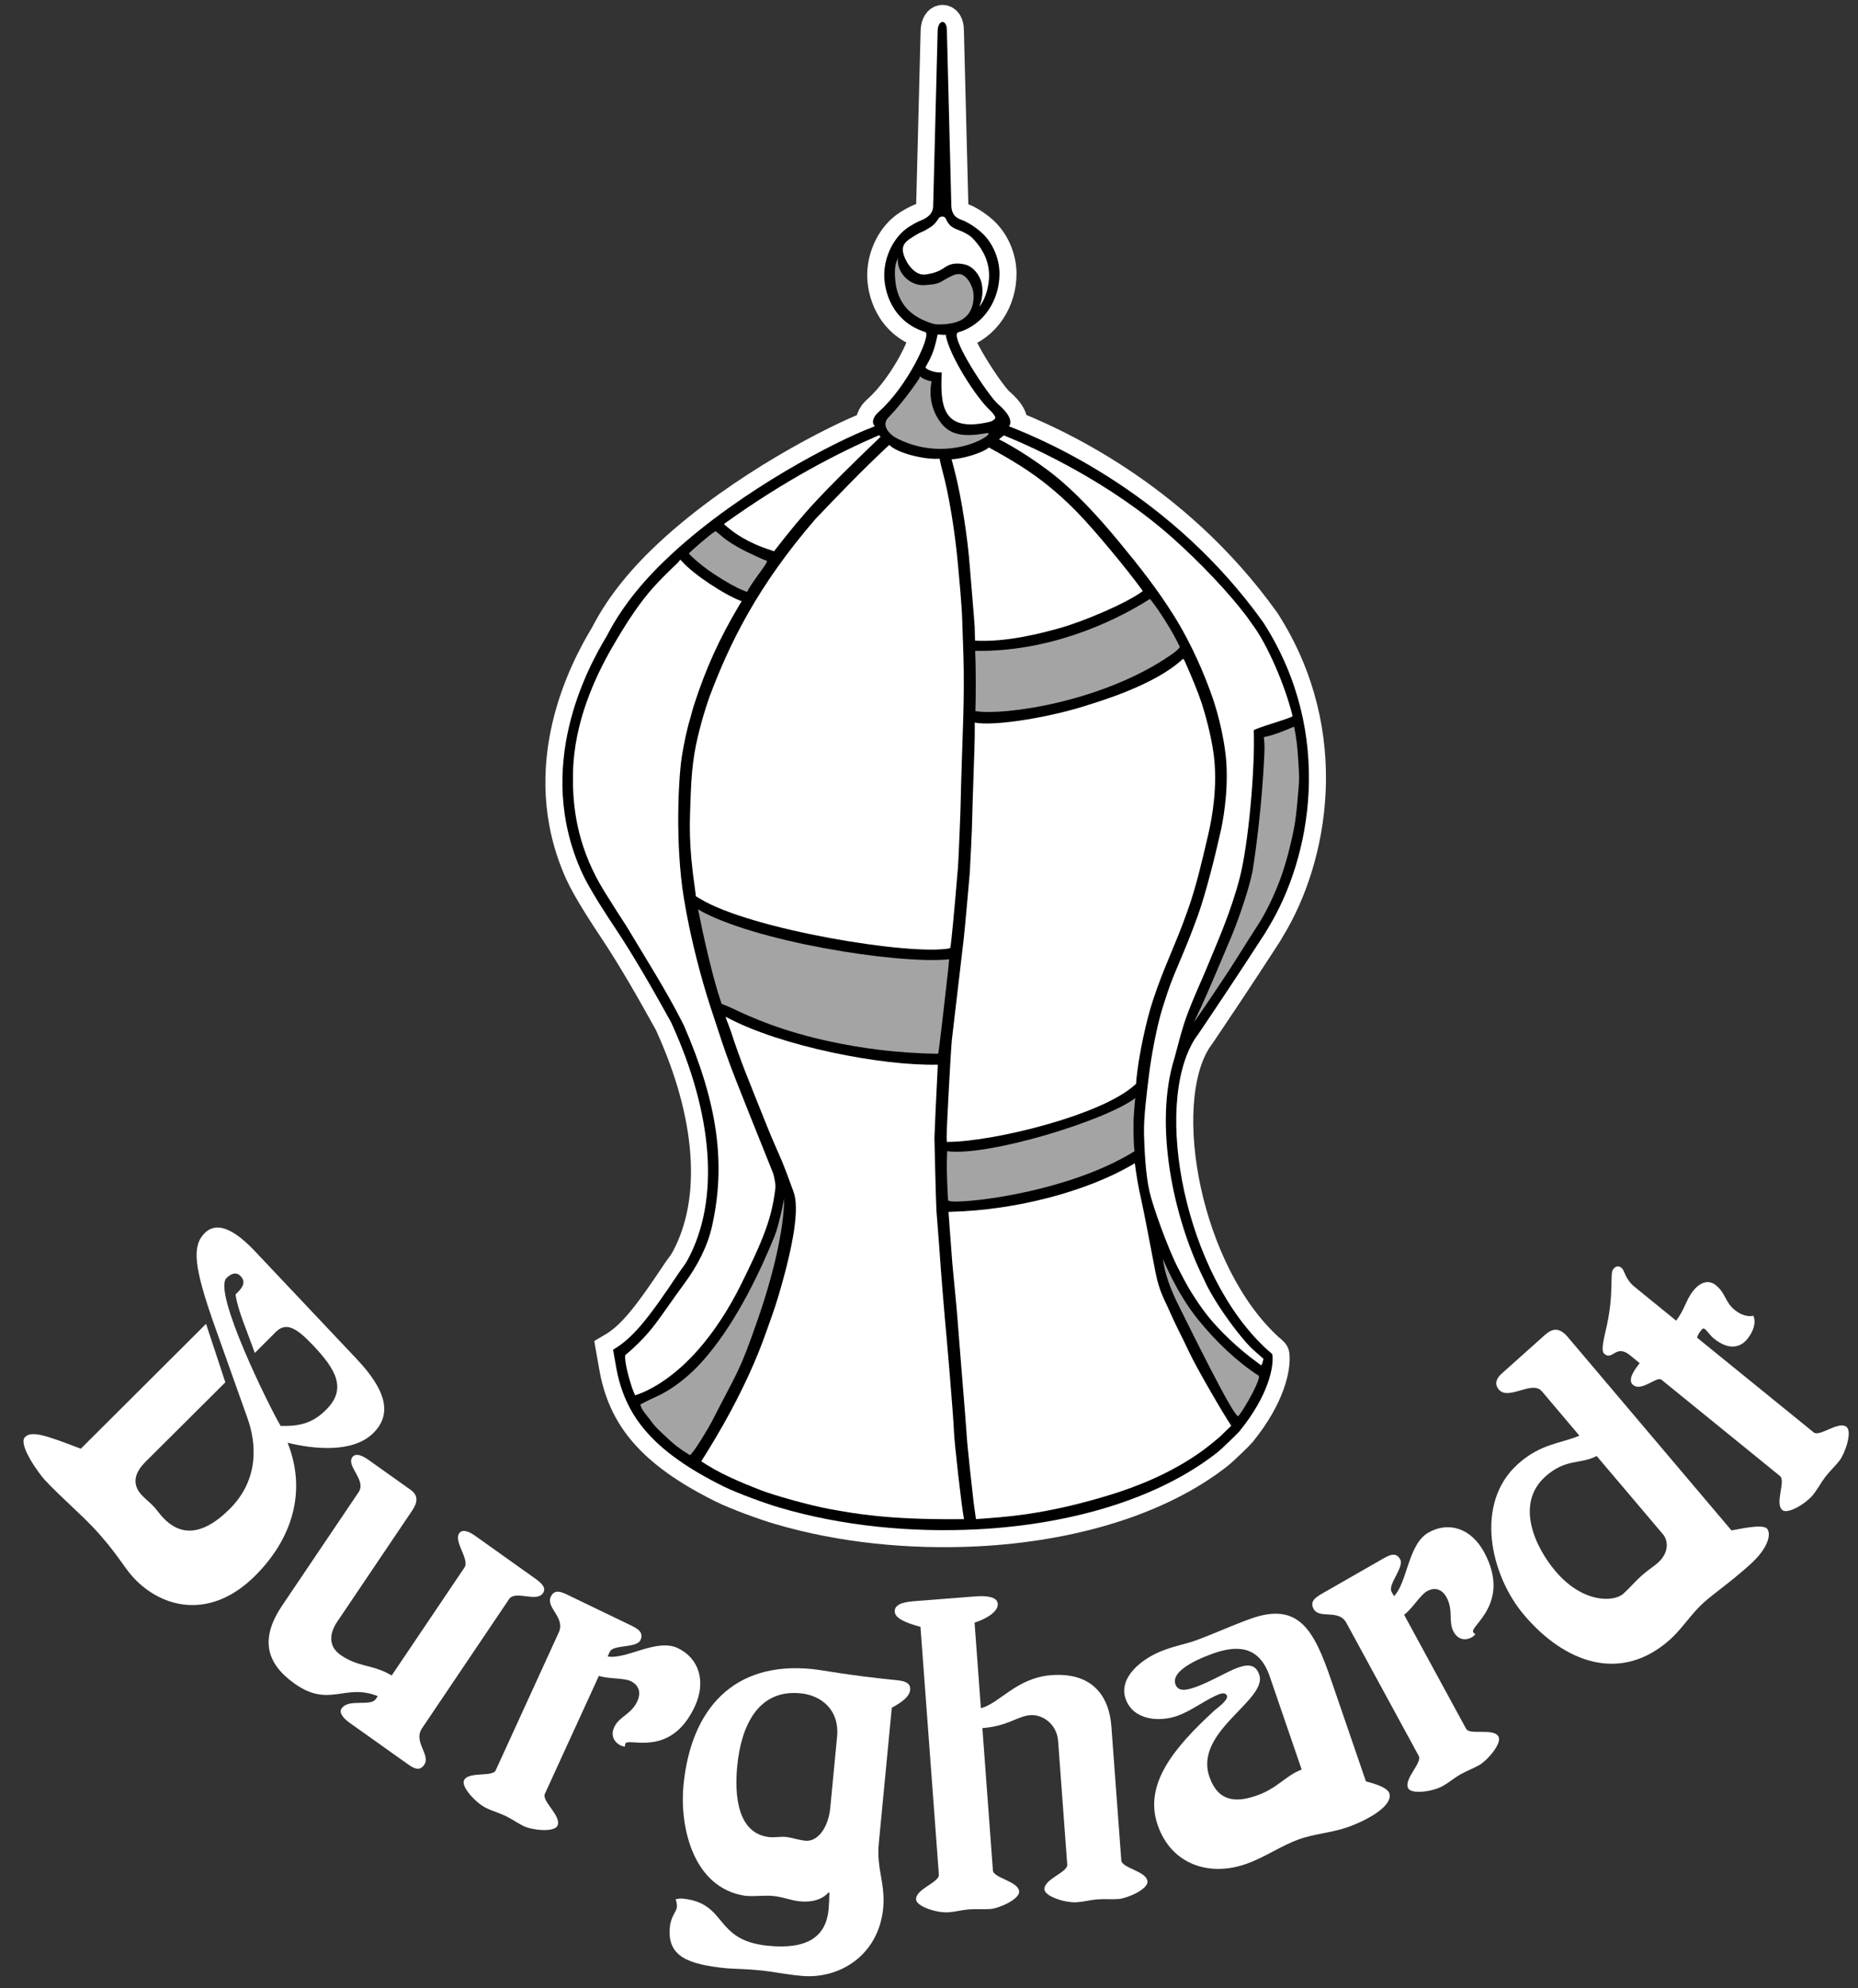
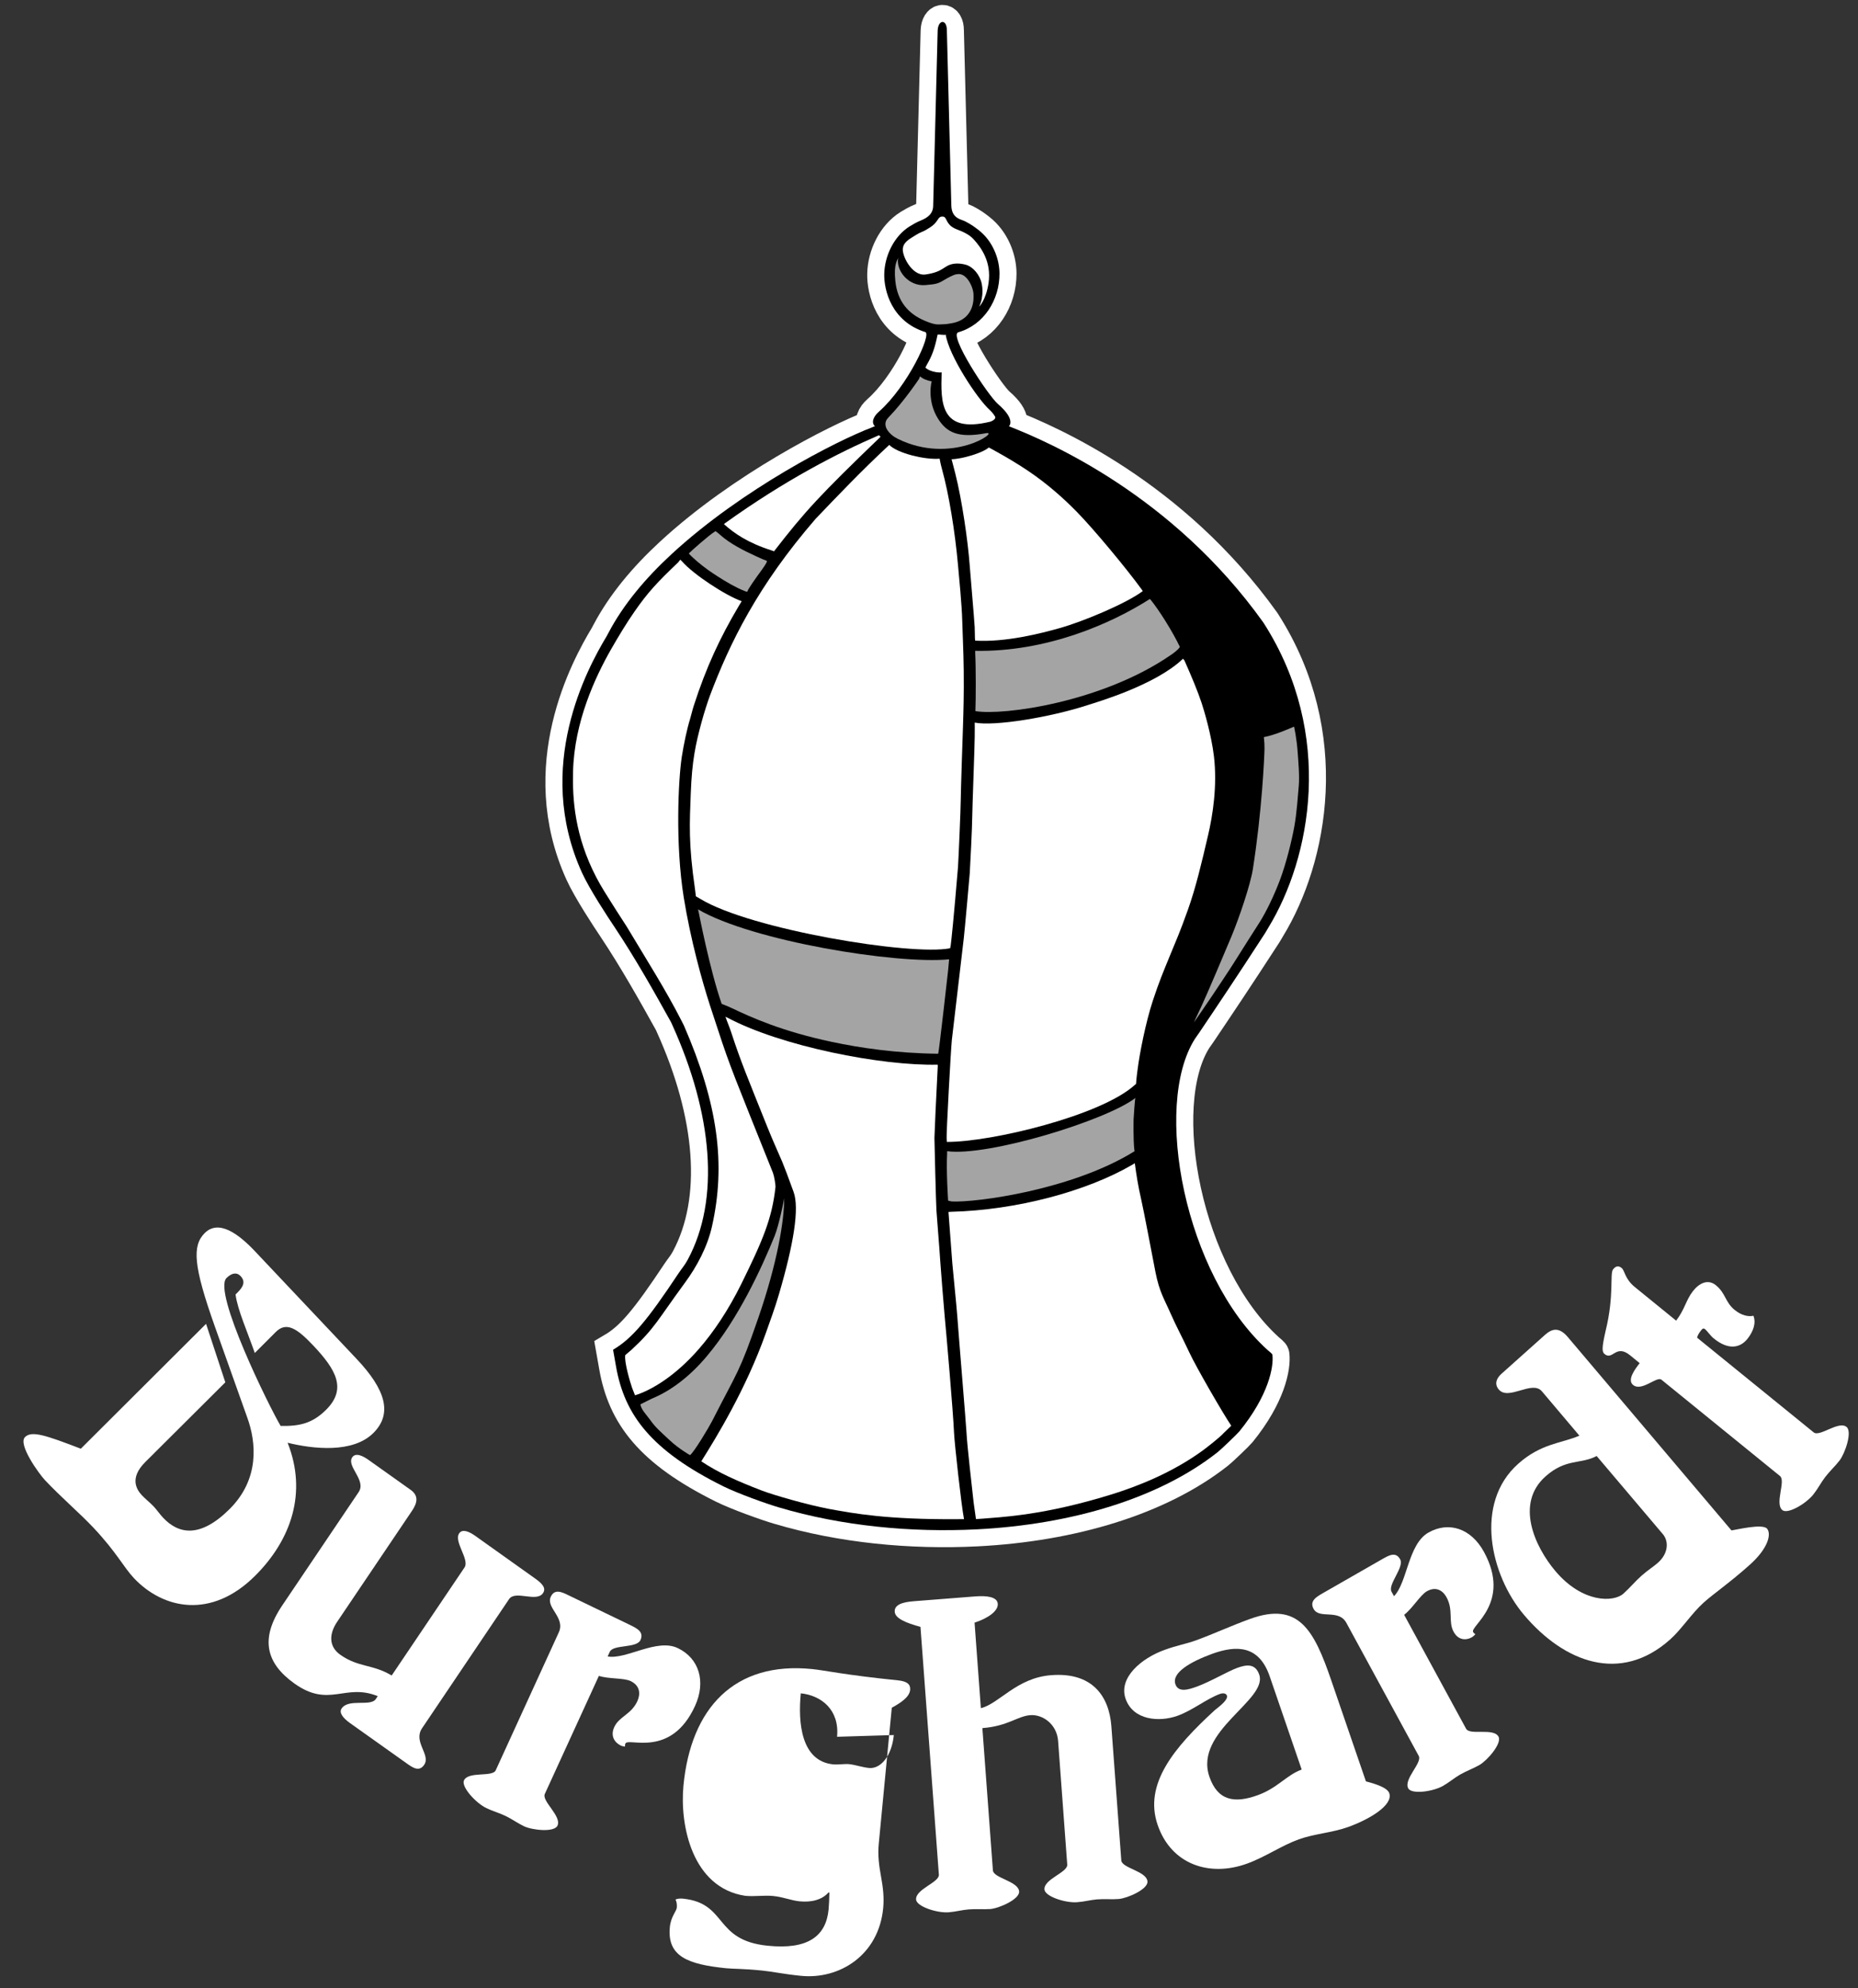
<svg xmlns="http://www.w3.org/2000/svg" version="1.1" id="Ebene_1" x="0px" y="0px" width="145.275px" height="155.458px" viewBox="0 0 145.275 155.458" enable-background="new 0 0 145.275 155.458" xml:space="preserve">
  <rect x="0" y="0" width="145.275" height="155.458" fill="#333333" stroke="none" />
  <path fill="#FFFFFF" stroke="#FFFFFF" stroke-width="2.662" d="M98.752,48.637c-7.094-9.909-16.701-14.068-19.865-15.307  c0,0,0.581-0.495-0.854-1.734c-0.783-0.673-3.875-5.392-3.107-5.614c2.02-0.578,3.234-2.556,3.223-4.598  c-0.005-1.193-0.558-2.547-1.596-3.364c-0.312-0.244-0.571-0.446-1.088-0.713c-0.323-0.167-1.042-0.212-1.081-1.211l-0.35-13.73  c0-0.88-0.675-0.86-0.719,0.018l-0.351,13.694c0,0.67-0.499,0.973-0.96,1.16c-0.314,0.126-0.587,0.284-0.881,0.463  c-1.221,0.761-1.956,2.306-1.985,3.723c-0.029,1.242,0.546,3.699,3.209,4.542c0.51,0.161-1.359,4.222-3.635,6.233  c-0.398,0.347-0.631,0.84-0.292,1.136c-0.021-0.021-0.135,0.044-0.283,0.102c-2.62,0.99-10.1,4.781-15.633,9.897  c-2.04,1.881-3.771,3.949-4.92,6.133c-0.049,0.093-0.1,0.195-0.154,0.287c-1.515,2.511-5.684,10.193-1.932,18.47  c0.601,1.328,2.104,3.601,2.556,4.272c1.664,2.5,3.119,5.1,4.412,7.428c0.04,0.076,0.069,0.154,0.104,0.228  c3.146,6.959,3.744,13.616,1.209,18.335c-0.247,0.46-0.451,0.664-0.717,1.064c-2.466,3.713-3.643,5.113-5.127,5.986l0.233,1.318  c0.664,3.779,2.751,6.564,8.383,9.361c1.14,0.563,3.371,1.363,4.335,1.646c4.955,1.472,10.37,1.978,15.497,1.72  c7.4-0.379,14.227-2.42,18.776-5.998c0.384-0.303,1.597-1.48,1.747-1.662c2.299-2.832,2.695-5.066,2.582-5.983  c-0.012-0.099-0.223-0.237-0.381-0.382c-6.478-5.865-8.998-19.094-5.677-24.328c0.051-0.082,0.28-0.4,0.335-0.48  c1.398-2.076,2.946-4.379,5.137-7.764c0.068-0.102,0.216-0.369,0.281-0.473c3.294-5.398,5.19-15.057-0.352-23.755L98.752,48.637z" />
  <g>
    <g>
      <path stroke="#FFFFFF" stroke-width="1.343" d="M98.752,48.637c-7.094-9.909-16.701-14.068-19.865-15.307    c0,0,0.581-0.495-0.854-1.734c-0.783-0.673-3.875-5.392-3.107-5.614c2.02-0.578,3.234-2.556,3.223-4.598    c-0.005-1.193-0.558-2.547-1.596-3.364c-0.312-0.244-0.571-0.446-1.088-0.713c-0.323-0.167-1.042-0.212-1.081-1.211l-0.35-13.73    c0-0.88-0.675-0.86-0.719,0.018l-0.351,13.694c0,0.67-0.499,0.973-0.96,1.16c-0.314,0.126-0.587,0.284-0.881,0.463    c-1.221,0.761-1.956,2.306-1.985,3.723c-0.029,1.242,0.546,3.699,3.209,4.542c0.51,0.161-1.359,4.222-3.635,6.233    c-0.398,0.347-0.631,0.84-0.292,1.136c-0.021-0.021-0.135,0.044-0.283,0.102c-2.62,0.99-10.1,4.781-15.633,9.897    c-2.04,1.881-3.771,3.949-4.92,6.133c-0.049,0.093-0.1,0.195-0.154,0.287c-1.515,2.511-5.684,10.193-1.932,18.47    c0.601,1.328,2.104,3.601,2.556,4.272c1.664,2.5,3.119,5.1,4.412,7.428c0.04,0.076,0.069,0.154,0.104,0.228    c3.146,6.959,3.744,13.616,1.209,18.335c-0.247,0.46-0.451,0.664-0.717,1.064c-2.466,3.713-3.643,5.113-5.127,5.986l0.233,1.318    c0.664,3.779,2.751,6.564,8.383,9.361c1.14,0.563,3.371,1.363,4.335,1.646c4.955,1.472,10.37,1.978,15.497,1.72    c7.4-0.379,14.227-2.42,18.776-5.998c0.384-0.303,1.597-1.48,1.747-1.662c2.299-2.832,2.695-5.066,2.582-5.983    c-0.012-0.099-0.223-0.237-0.381-0.382c-6.478-5.865-8.998-19.094-5.677-24.328c0.051-0.082,0.28-0.4,0.335-0.48    c1.398-2.076,2.946-4.379,5.137-7.764c0.068-0.102,0.216-0.369,0.281-0.473c3.294-5.398,5.19-15.057-0.352-23.755L98.752,48.637z" />
      <path d="M98.752,48.637c-7.094-9.909-16.701-14.068-19.865-15.307c0,0,0.581-0.495-0.854-1.734    c-0.783-0.673-3.875-5.392-3.107-5.614c2.02-0.578,3.234-2.556,3.223-4.598c-0.005-1.193-0.558-2.547-1.596-3.364    c-0.312-0.244-0.571-0.446-1.088-0.713c-0.323-0.167-1.042-0.212-1.081-1.211l-0.35-13.73c0-0.88-0.675-0.86-0.719,0.018    l-0.351,13.694c0,0.67-0.499,0.973-0.96,1.16c-0.314,0.126-0.587,0.284-0.881,0.463c-1.221,0.761-1.956,2.306-1.985,3.723    c-0.029,1.242,0.546,3.699,3.209,4.542c0.51,0.161-1.359,4.222-3.635,6.233c-0.398,0.347-0.631,0.84-0.292,1.136    c-0.021-0.021-0.135,0.044-0.283,0.102c-2.62,0.99-10.1,4.781-15.633,9.897c-2.04,1.881-3.771,3.949-4.92,6.133    c-0.049,0.093-0.1,0.195-0.154,0.287c-1.515,2.511-5.684,10.193-1.932,18.47c0.601,1.328,2.104,3.601,2.556,4.272    c1.664,2.5,3.119,5.1,4.412,7.428c0.04,0.076,0.069,0.154,0.104,0.228c3.146,6.959,3.744,13.616,1.209,18.335    c-0.247,0.46-0.451,0.664-0.717,1.064c-2.466,3.713-3.643,5.113-5.127,5.986l0.233,1.318c0.664,3.779,2.751,6.564,8.383,9.361    c1.14,0.563,3.371,1.363,4.335,1.646c4.955,1.472,10.37,1.978,15.497,1.72c7.4-0.379,14.227-2.42,18.776-5.998    c0.384-0.303,1.597-1.48,1.747-1.662c2.299-2.832,2.695-5.066,2.582-5.983c-0.012-0.099-0.223-0.237-0.381-0.382    c-6.478-5.865-8.998-19.094-5.677-24.328c0.051-0.082,0.28-0.4,0.335-0.48c1.398-2.076,2.946-4.379,5.137-7.764    c0.068-0.102,0.216-0.369,0.281-0.473c3.294-5.398,5.19-15.057-0.352-23.755L98.752,48.637z" />
    </g>
    <g>
      <path fill="#FFFFFF" d="M73.704,16.935c-0.428-0.021-0.267,0.405-1.031,0.875c-0.203,0.123-0.335,0.223-0.595,0.324    c-0.279,0.107-0.563,0.308-0.807,0.454c-0.649,0.384-0.658,0.744-0.658,0.744c-0.189,0.507,0.664,2.288,1.752,2.131    c1.465-0.209,1.396-0.714,2.214-0.838c0.438-0.065,0.875,0.06,0.875,0.06c0.417,0.079,0.982,0.527,1.24,1.258    c0.104,0.29,0.273,1.173-0.137,2.039c0,0,0.536-0.511,0.736-1.846c0.25-1.688-0.616-2.806-1.114-3.368    c-0.206-0.232-0.441-0.439-1.005-0.689c-0.205-0.091-0.646-0.216-0.887-0.461C73.917,17.238,73.996,16.935,73.704,16.935z" />
      <path fill="#FFFFFF" d="M77.4,32.071c-1.004-0.9-3.22-4.291-3.461-5.925c0.02,0.111-0.618-0.045-0.634,0.035    c-0.216,1.06-0.428,1.64-0.848,2.36l-0.102,0.201c0.397,0.387,1.269,0.421,1.271,0.363c-0.076,2.384-0.115,4.826,3.811,3.865    c0,0,0.544-0.187,0.339-0.443C77.777,32.527,77.634,32.283,77.4,32.071z" />
      <path fill="#FFFFFF" d="M89.354,46.216c-1.292,0.97-4.643,2.375-6.503,2.898c-1.49,0.42-4.204,1.113-6.602,0.979l-0.018-0.142    c-0.005-0.398-0.015-0.725-0.021-0.914c-0.042-0.759-0.325-3.938-0.39-4.829c-0.136-1.87-0.602-5.114-1.127-7.184    c-0.161-0.64-0.292-1.115-0.292-1.115c0.817-0.017,2.435-0.489,2.913-0.92c0,0,2.035,1.066,3.629,2.216    c1.637,1.178,2.82,2.379,3.267,2.833c1.329,1.354,3.911,4.47,5.052,6.046L89.354,46.216z" />
      <path fill="#FFFFFF" d="M88.827,84.749c0.018-0.34,0.097-0.97,0.122-1.14c0.154-1.235,0.639-3.687,1.183-5.343    c0.501-1.518,0.799-2.217,1.38-3.634c0.448-1.09,0.746-1.749,1.36-3.47c0.64-1.794,1.079-3.686,1.59-5.869    c0.353-1.505,0.729-3.835,0.453-6.165c-0.195-1.645-0.761-3.554-0.958-4.148c-0.305-0.924-0.805-2.12-1.348-3.339l-0.111-0.134    c-2.141,2.057-6.696,3.38-7.415,3.614c-2.953,0.969-7.342,1.685-8.871,1.38l0.003,0.354c-0.003,0.332-0.003,0.588-0.003,0.719    c0,0.678-0.194,5.784-0.194,6.302c0,0.642-0.157,3.872-0.194,4.395c-0.039,0.516-0.4,4.516-0.468,5.106    c-0.066,0.614-0.867,7.343-0.932,7.938c-0.077,0.721-0.438,7.348-0.408,7.706l0.02,0.267c3.505,0.012,11.989-2.047,14.647-4.414    L88.827,84.749z" />
      <path fill="#FFFFFF" d="M96.271,111.48c-0.658-0.974-2.732-4.558-3.284-5.741c-0.576-1.232-1.03-2.057-1.457-3.031    c-0.485-1.115-0.877-1.67-1.185-3.237c-0.357-1.828-0.895-4.709-1.108-5.646c-0.252-1.098-0.387-1.962-0.508-2.871l-0.228,0.137    c-3.539,2.058-9.024,3.533-14.145,3.66l-0.196,0.014c0.057,0.799,0.263,3.556,0.3,4.009c0.059,0.697,0.332,3.338,0.389,4.149    c0.109,1.516,0.687,8.443,0.72,9.1c0.043,0.938,0.442,4.416,0.557,5.455l0.183,1.301c2.221-0.158,5.353-0.314,10.549-1.912    c2.025-0.625,4.802-1.701,7.236-3.49c0.291-0.217,1.309-1.01,1.573-1.314L96.271,111.48z" />
-       <path fill="#FFFFFF" d="M98.621,106.768c0.102-0.217,0.137-0.35,0.164-0.521l-0.634-0.565c-0.898-0.705-3.232-3.8-4.042-5.708    c-0.011-0.027-0.022-0.047-0.036-0.07c-2.361-4.797-3.862-12.042-2.24-17.178c0.068-0.217,0.385-1.469,0.485-1.811    c0.295-0.973,0.402-1.459,1.45-3.869c0.145-0.338,0.438-0.985,0.75-1.757c0.671-1.636,1.723-3.982,2.409-6.622    c0.692-2.654,1.209-8.562,1.105-11.553c-0.006-0.15,3.065-0.995,3.032-1.124c-0.596-2.458-1.96-5.512-2.989-6.949    c-0.043-0.06-0.59-0.838-0.639-0.896c-1.384-1.823-3.538-4.102-5.716-6.05c-4.841-4.33-10.809-7.086-13.237-8.05l-0.373,0.306    c0,0,1.724,0.844,3.845,2.436c1.993,1.489,3.963,3.665,5.516,5.548c1.723,2.085,2.984,3.703,4.253,5.704    c0.972,1.535,2.017,3.6,2.854,5.866c0.229,0.611,0.916,2.5,1.227,4.902c0.305,2.326-0.069,4.856-0.334,6.069    c-0.429,1.948-1.198,5.015-1.824,6.747c-0.587,1.613-0.884,2.313-1.497,3.768c-0.59,1.4-0.729,1.752-1.262,3.453    c-0.489,1.561-0.908,4.02-1.048,5.187c-0.16,1.32-0.43,3.333-0.39,4.671c0.034,1.1,0.104,3.051,0.428,4.467    c0.278,1.217,1.439,4.439,2.214,5.945c0.738,1.436,0.907,1.725,1.418,2.494c0.656,0.999,1.171,1.646,2.115,2.616    c0.661,0.677,1.47,1.38,2.144,1.905L98.621,106.768z" />
      <path fill="#FFFFFF" d="M73.323,83.353c-0.115,2.222-0.261,5.379-0.261,5.622c0,0.247,0.122,5.152,0.157,5.668    c0.063,0.945,0.202,2.486,0.31,4.13c0.04,0.599,0.265,3.403,0.331,4.11c0.143,1.509,0.659,7.427,0.737,9.178    c0.038,0.805,0.558,5.563,0.778,6.723l-0.603,0.004c-5.408,0.032-7.971-0.44-9.985-0.809c-1.573-0.293-4.295-1.072-5.234-1.434    c-1.909-0.735-3.406-1.4-4.718-2.281l0.096-0.16c1.032-1.646,3.386-5.461,4.946-9.863c0.348-0.992,0.698-1.914,1.022-3.021    c1.167-3.974,1.611-6.735,1.153-8.015c-0.371-1.039-0.788-2.127-0.896-2.375c-0.45-1.045-0.73-1.644-1.164-2.724    c-1.54-3.849-2.053-5.038-2.819-7.384c-0.129-0.401-0.342-0.891-0.45-1.219l0.126,0.056c4.211,2.25,12.071,3.792,16.466,3.688    L73.323,83.353z" />
      <path fill="#FFFFFF" d="M54.344,69.544c0.001,0.021,0.064,0.52,0.066,0.54l0.356,0.207c3.905,2.379,16.476,4.463,19.523,3.855    l0.042-0.191c0.034-0.262,0.06-0.506,0.069-0.601c0.085-0.688,0.47-5.024,0.504-5.544c0.04-0.541,0.216-4.652,0.216-5.286    c0-0.52,0.15-5.07,0.176-5.747c0.037-1.21,0.077-2.436,0.057-4.349c-0.017-1.555-0.093-2.913-0.117-3.91    c-0.027-1.158-0.25-3.444-0.331-4.333c-0.234-2.638-0.716-5.569-1.241-7.46c-0.146-0.531-0.194-0.858-0.194-0.858    c-1.151,0.096-3.292-0.422-3.941-1.078c-2.232,2.08-3.958,3.9-5.749,5.769c-4.558,5.267-6.725,9.736-8.271,13.834    c-0.149,0.391-0.469,1.379-0.657,2.082c-0.465,1.72-0.746,3-0.842,5.566C53.924,64.346,53.815,65.904,54.344,69.544z" />
      <path fill="#FFFFFF" d="M60.519,43.108c2.428-3.133,3.579-4.389,8.332-8.957l-0.129-0.12c-3.173,1.375-7.267,3.464-12.044,6.887    l-0.072,0.066c0.801,0.718,1.85,1.462,3.776,2.072L60.519,43.108z" />
      <path fill="#FFFFFF" d="M53.328,43.896c0.873,1.01,3.4,2.668,4.664,3.113l-0.227,0.373c-1.457,2.457-2.544,4.771-3.521,7.804    c-0.128,0.397-0.184,0.694-0.288,1.035c-0.233,0.746-0.484,1.919-0.646,2.948c-0.273,1.771-0.521,6.828,0.154,11.018    c0.537,3.314,1.421,6.485,2.044,8.417c0.194,0.598,0.392,1.186,0.617,1.876c0.969,2.972,1.298,3.701,4.313,11.229    c0.096,0.25,0.212,0.953,0.197,1.101c-0.268,2.478-1.004,4.196-2.668,7.573c-1.027,2.076-2.165,3.76-3.3,5.068    c-1.843,2.125-3.719,3.248-5.015,3.65l-0.23-0.581c-0.132-0.376-0.63-2.028-0.533-2.562l0.484-0.414    c1.824-1.687,2.039-2.323,4.188-5.254c0.933-1.266,1.755-2.813,2.108-4.395c1.088-4.836,0.487-9.535-2.197-15.714    c-0.032-0.074-0.158-0.313-0.195-0.384c-1.206-2.369-2.746-4.79-4.269-7.336c-0.173-0.289-0.59-0.894-1.224-1.912    c-0.33-0.529-0.744-1.153-1.164-1.955c-1.677-3.224-1.87-6.088-1.813-8.268c0.094-3.893,1.744-7.41,2.988-9.585    c0.575-1.002,1.207-2.047,1.797-2.894c1.069-1.544,1.808-2.325,3.433-3.875l0.165-0.21L53.328,43.896z" />
    </g>
    <g>
-       <path fill="#A4A4A4" d="M90.928,98.438c0,0,1.056,2.645,2.719,4.705c1.417,1.758,3.1,3.357,4.755,4.413    c0.269,0.168-1.078,2.573-1.57,3.168c-0.276,0.335-4.043-7.394-4.545-8.379C91.439,100.682,91.063,99.508,90.928,98.438z" />
      <path fill="#A4A4A4" d="M70.232,20.146c-0.208,0.971,0.784,2.267,2.131,2.145c0.788-0.07,0.962-0.1,1.402-0.364    c0.842-0.51,1.057-0.483,1.057-0.483c0.772-0.174,1.329,1.11,1.295,1.65c-0.004,0.054,0.188,1.868-1.735,2.185    c-0.172,0.033-0.408,0.073-0.698,0.079c-0.343,0.003-0.504,0.091-1.378-0.279c-1.308-0.549-2.143-1.536-2.302-3.117    C69.861,20.605,70.191,20.327,70.232,20.146z" />
      <path fill="#A4A4A4" d="M71.938,29.425c0.2,0.187,0.528,0.327,0.912,0.397c-0.015-0.003-0.401,1.51,0.504,2.934    c0.664,1.041,1.538,1.532,3.748,1.116c1.107-0.209-2.687,2.523-6.912,0.438c-0.644-0.314-1.322-1.056-0.737-1.653    c1.224-1.256,2.408-3.033,2.408-3.033L71.938,29.425z" />
      <path fill="#A4A4A4" d="M54.125,43.024c-0.078,0.069,1.307-1.189,1.812-1.487c0.008-0.005,0.134,0.071,0.375,0.288    c0.764,0.69,1.89,1.254,2.863,1.696c0.31,0.144,0.544,0.247,0.766,0.327c0.069,0.019-0.017,0.176-0.191,0.442    c-0.275,0.415-0.779,1.037-1.248,1.812c-0.104,0.173,0,0.221-0.318,0.095c-1.313-0.513-3.225-1.917-2.907-1.698    c-0.376-0.264-1.084-0.84-1.421-1.221L54.125,43.024z" />
      <path fill="#A4A4A4" d="M74.423,93.945c1.885,0.093,9.427-0.901,14.292-3.933l-0.02-0.079c-0.098-0.815-0.06-2.431-0.06-2.431    s0.1-1.617,0.141-1.649c-2.283,1.758-11.524,4.593-14.721,4.16v0.161c-0.079,1.41,0.077,3.709,0.077,3.709L74.423,93.945z" />
      <path fill="#A4A4A4" d="M54.578,71.104c4.197,2.47,15.514,4.31,19.633,3.907l-0.079,0.86c0,0-0.73,6.523-0.777,6.523    c-3.307-0.041-6.077-0.452-8.35-0.935c-3.886-0.824-6.298-1.924-7.747-2.615c-0.483-0.232-0.827-0.334-0.835-0.361    c-0.925-2.656-1.785-7.12-1.785-7.12L54.578,71.104z" />
      <path fill="#A4A4A4" d="M50.961,109.363c1.551-0.635,3.018-1.788,4.305-3.319c2.469-2.926,4.304-6.938,5.3-9.399    c0.343-0.851,0.75-2.872,0.75-2.958c-0.002,1.777-0.526,5.005-2.017,9.339c-1.513,4.386-1.623,4.16-3.621,8.091    c-0.257,0.502-1.401,2.412-1.721,2.661c-0.008,0.007-0.882-0.497-1.585-1.155c-0.828-0.771-1.101-0.992-1.534-1.595    c-0.352-0.479-0.699-0.805-0.765-1.22L50.961,109.363z" />
      <path fill="#A4A4A4" d="M76.265,55.603c2.194,0.369,9.945-0.7,15.302-4.403c0.558-0.382,0.692-0.603,0.683-0.627    c-0.58-1.207-1.625-2.875-2.312-3.714c0.016,0.023-0.041-0.018-0.041-0.018c-3.031,1.934-8.065,4.146-13.647,4.049v0.181    c0.059,1.075,0.052,3.703,0.017,4.449L76.265,55.603z" />
      <path fill="#A4A4A4" d="M101.181,56.816c-0.561,0.242-1.587,0.68-2.351,0.817c-0.033,0.007,0.05,0.299,0.04,0.937    c-0.012,0.638-0.199,4.863-0.911,9.397c-0.196,1.236-1.069,3.796-1.671,5.249c-0.368,0.891-2.007,4.751-2.332,5.428    c-0.522,1.097-0.603,1.298-0.603,1.298s1.226-1.779,1.38-2.018c0.157-0.239,1.477-2.195,1.864-2.832    c0.39-0.637,1.625-2.56,1.922-3.029c0.501-0.806,1.088-2.019,1.534-3.194c0.522-1.374,0.955-3.181,1.146-4.232    c0.2-1.121,0.271-2.317,0.35-3.19c0.07-0.799-0.041-1.957-0.078-2.515C101.395,57.732,101.181,56.816,101.181,56.816z" />
    </g>
  </g>
  <g>
    <g>
      <path fill="#FFFFFF" d="M28.043,116.668c0.623-0.926-0.977-2.021-0.503-2.717c0.267-0.394,0.837-0.106,1.248,0.182l3.32,2.361    c0.654,0.471,0.516,1.03,0.101,1.646l-5.847,8.672c-0.644,0.952-0.659,1.935,0.239,2.571c1.415,1.009,2.532,0.729,4.024,1.627    l5.697-8.451c0.411-0.617-0.858-2.018-0.422-2.663c0.262-0.392,0.835-0.104,1.244,0.185l4.682,3.334    c0.572,0.405,0.896,0.76,0.633,1.151c-0.508,0.755-2.165-0.25-2.655,0.47L33,135.135c-0.717,1.064,0.698,2.068,0.168,2.855    c-0.396,0.588-0.91,0.219-1.401-0.132l-4.41-3.135c-0.573-0.41-0.858-0.821-0.65-1.129c0.545-0.813,2.26-0.128,2.677-0.741    l0.149-0.229c-2.564-1.039-3.784,0.955-6.506-0.983c-2.231-1.591-2.714-3.507-0.961-6.106L28.043,116.668z" />
    </g>
    <g>
      <path fill="#FFFFFF" d="M43.69,127.641c0.534-1.168-1.022-1.928-0.627-2.785c0.296-0.646,0.866-0.377,1.403-0.111l4.798,2.314    c0.538,0.264,1.107,0.539,0.812,1.182c-0.294,0.648-2.123,0.329-2.395,0.911l-0.169,0.369c1.46,0.258,3.851-1.449,5.496-0.647    c1.649,0.793,2.21,2.604,1.337,4.514c-1.888,4.126-5.215,2.445-5.442,2.938c-0.042,0.09-0.04,0.17-0.034,0.241    c-0.106-0.008-0.241-0.036-0.331-0.08c-0.51-0.25-0.819-0.771-0.51-1.444c0.381-0.834,1.325-0.98,1.806-2.026    c0.253-0.558,0.226-1.207-0.526-1.572c-0.542-0.258-1.722-0.155-2.482-0.407l-4.229,9.236c-0.252,0.559,1.331,1.732,0.994,2.471    c-0.253,0.555-1.993,0.354-2.621,0.051c-0.48-0.228-0.946-0.571-1.488-0.826c-0.448-0.217-0.973-0.358-1.448-0.59    c-0.844-0.404-1.981-1.67-1.758-2.166c0.343-0.738,2.229-0.235,2.484-0.793L43.69,127.641z" />
    </g>
    <g>
      <path fill="#FFFFFF" d="M71.971,127.209c-1.152-0.316-1.974-0.666-2.013-1.176c-0.041-0.546,0.575-0.763,1.5-0.832l4.786-0.375    c0.925-0.072,1.729,0.032,1.771,0.578c0.041,0.542-0.713,1.114-1.815,1.473l0.493,6.687c1.437-0.351,2.784-2.369,5.49-2.579    c3.204-0.252,4.538,1.619,4.714,3.997l0.776,10.487c0.044,0.609,1.986,0.834,2.046,1.648c0.047,0.607-1.563,1.313-2.254,1.369    c-0.53,0.045-1.099-0.018-1.691,0.03c-0.499,0.039-1.017,0.185-1.547,0.22c-0.923,0.076-2.521-0.449-2.563-0.994    c-0.061-0.814,1.829-1.33,1.782-1.947l-0.714-9.668c-0.102-1.326-1.218-2.09-2.177-2.016c-1.022,0.083-1.729,0.854-3.744,1.012    l0.823,11.125c0.045,0.612,1.988,0.836,2.051,1.648c0.043,0.611-1.563,1.318-2.258,1.375c-0.529,0.036-1.099-0.018-1.692,0.029    c-0.493,0.039-1.017,0.181-1.544,0.224c-0.924,0.076-2.524-0.452-2.563-0.994c-0.063-0.813,1.824-1.339,1.781-1.944    L71.971,127.209z" />
    </g>
    <g>
      <path fill="#FFFFFF" d="M105.276,126.903c-0.609-1.129-2.115-0.268-2.568-1.1c-0.335-0.621,0.212-0.936,0.732-1.236l4.624-2.65    c0.522-0.301,1.071-0.615,1.412,0.006c0.34,0.623-0.981,1.965-0.675,2.531l0.194,0.355c1.049-1.07,1.095-4.059,2.685-4.971    c1.593-0.91,3.354-0.33,4.354,1.516c2.162,3.982-1.106,5.781-0.851,6.253c0.051,0.091,0.111,0.134,0.172,0.177    c-0.067,0.08-0.172,0.178-0.257,0.229c-0.492,0.279-1.086,0.232-1.442-0.424c-0.435-0.799,0-1.674-0.549-2.687    c-0.29-0.536-0.824-0.887-1.548-0.476c-0.519,0.305-1.127,1.35-1.771,1.838l4.844,8.908c0.292,0.541,2.144-0.094,2.534,0.617    c0.289,0.531-0.881,1.869-1.489,2.217c-0.463,0.269-1.005,0.459-1.524,0.756c-0.434,0.252-0.848,0.604-1.311,0.871    c-0.808,0.467-2.476,0.682-2.732,0.203c-0.387-0.713,1.112-2.002,0.822-2.535L105.276,126.903z" />
    </g>
    <g>
      <path fill="#FFFFFF" d="M129.907,107.881c-0.362-0.297-1.541,0.957-2.216,0.412c-0.495-0.4,0.165-1.258,0.513-1.707l-0.753-0.616    c-1.118-0.907-1.343,0.431-1.994-0.097c-0.206-0.17-0.219-0.48,0.083-1.806c0.691-2.815,0.313-4.473,0.585-4.815    c0.244-0.322,0.486-0.258,0.669-0.105c0.258,0.214,0.236,0.844,1.041,1.497l3.221,2.619c0.676-0.884,0.762-1.593,1.297-2.287    c0.492-0.644,1.184-0.991,1.808-0.483c0.778,0.633,0.717,1.319,1.469,1.932c0.545,0.445,1.1,0.546,1.465,0.455    c0.234,0.578-0.024,1.236-0.436,1.771c-0.553,0.721-1.469,0.973-2.662,0.004c-0.262-0.211-0.519-0.594-0.67-0.717    c-0.159-0.131-0.237-0.021-0.36,0.137c-0.146,0.184-0.242,0.369-0.273,0.521l9.116,7.404c0.467,0.383,1.946-0.933,2.569-0.426    c0.467,0.379-0.119,2.071-0.549,2.629c-0.33,0.43-0.758,0.818-1.127,1.299c-0.309,0.404-0.56,0.893-0.893,1.318    c-0.57,0.746-2.029,1.6-2.447,1.26c-0.623-0.506,0.282-2.281-0.184-2.664L129.907,107.881z" />
    </g>
    <path fill="#FFFFFF" d="M16.112,103.513l1.506,4.573l-6.256,6.231c-1.26,1.255-0.684,2.155-0.271,2.597   c0.301,0.318,0.627,0.564,0.924,0.877c0.254,0.275,0.485,0.613,0.737,0.881c1.198,1.273,2.879,1.638,5.211-0.688   c2.327-2.326,2.089-5.167,1.368-7.148l-2.541-7.14c-1.664-4.698-1.781-6.286-0.784-7.28c1.094-1.09,2.646,0.066,3.916,1.408   l7.955,8.426c2.261,2.392,2.84,4.278,1.318,5.797c-1.615,1.609-4.726,1.25-6.707,0.764c1.536,3.873,0.31,7.559-2.543,10.404   c-3.425,3.414-7.183,2.605-9.468,0.188c-0.828-0.879-1.348-2.015-3.192-3.972c-1.063-1.125-2.475-2.326-3.765-3.691   c-0.462-0.488-2.137-2.8-1.567-3.371c0.523-0.521,1.618-0.146,4.366,0.908L16.112,103.513z M19.922,105.792   c-0.563-1.625-1.356-3.39-1.504-4.576c0.43-0.422,0.903-0.896,0.395-1.436c-0.301-0.318-0.697-0.253-1.104,0.152   c-1.092,1.088,3.367,10.111,4.235,11.564c1.45,0.025,2.462-0.178,3.556-1.266c1.638-1.635,0.771-3.139-1.005-5.02   c-1.314-1.396-2.127-1.863-2.934-1.058L19.922,105.792z" />
-     <path fill="#FFFFFF" d="M68.713,144.131c-0.096,0.949,0.025,1.781,0.177,2.617c0.152,0.84,0.245,1.604,0.166,2.444   c-0.356,3.726-3.467,5.603-6.434,5.3c-1.449-0.148-2.196-0.328-3.021-0.41c-1.518-0.156-2.187-0.119-2.844-0.184   c-2.967-0.305-4.606-0.917-4.382-3.216c0.077-0.813,0.519-1.247,0.545-1.521c0.021-0.233-0.019-0.516-0.107-0.625   c0.142-0.086,0.375-0.097,0.575-0.08c3.526,0.357,2.381,3.256,6.634,3.683c3.128,0.321,4.563-0.729,4.765-2.835   c0.034-0.37,0.057-0.916,0.061-1.323l-0.069-0.007c-0.52,0.596-1.37,0.781-2.26,0.693c-0.692-0.072-1.266-0.336-2.058-0.416   c-0.727-0.072-1.469,0.058-2.193-0.015c-4.133-0.626-5.13-5.478-4.829-8.628c0.58-6.025,3.96-9.721,10.061-9.102   c1.021,0.104,2.519,0.457,6.736,0.885c0.689,0.074,0.969,0.309,0.927,0.746c-0.054,0.545-0.693,0.99-1.435,1.392L68.713,144.131z    M65.449,135.801c0.201-2.1-1.22-3.231-2.836-3.398c-3.427-0.352-4.685,2.705-4.97,5.689c-0.224,2.295,0.021,5.297,2.527,5.555   c0.396,0.039,0.869-0.053,1.267-0.016c0.459,0.052,1.008,0.242,1.535,0.298c0.958,0.094,1.795-1.013,1.945-2.574L65.449,135.801z" />
+     <path fill="#FFFFFF" d="M68.713,144.131c-0.096,0.949,0.025,1.781,0.177,2.617c0.152,0.84,0.245,1.604,0.166,2.444   c-0.356,3.726-3.467,5.603-6.434,5.3c-1.449-0.148-2.196-0.328-3.021-0.41c-1.518-0.156-2.187-0.119-2.844-0.184   c-2.967-0.305-4.606-0.917-4.382-3.216c0.077-0.813,0.519-1.247,0.545-1.521c0.021-0.233-0.019-0.516-0.107-0.625   c0.142-0.086,0.375-0.097,0.575-0.08c3.526,0.357,2.381,3.256,6.634,3.683c3.128,0.321,4.563-0.729,4.765-2.835   c0.034-0.37,0.057-0.916,0.061-1.323l-0.069-0.007c-0.52,0.596-1.37,0.781-2.26,0.693c-0.692-0.072-1.266-0.336-2.058-0.416   c-0.727-0.072-1.469,0.058-2.193-0.015c-4.133-0.626-5.13-5.478-4.829-8.628c0.58-6.025,3.96-9.721,10.061-9.102   c1.021,0.104,2.519,0.457,6.736,0.885c0.689,0.074,0.969,0.309,0.927,0.746c-0.054,0.545-0.693,0.99-1.435,1.392L68.713,144.131z    M65.449,135.801c0.201-2.1-1.22-3.231-2.836-3.398c-0.224,2.295,0.021,5.297,2.527,5.555   c0.396,0.039,0.869-0.053,1.267-0.016c0.459,0.052,1.008,0.242,1.535,0.298c0.958,0.094,1.795-1.013,1.945-2.574L65.449,135.801z" />
    <path fill="#FFFFFF" d="M106.8,139.288c0.39,0.111,1.65,0.412,1.826,0.922c0.317,0.936-1.549,2.045-3.203,2.642   c-1.25,0.452-2.633,0.524-3.88,0.972c-1.375,0.5-2.617,1.383-4.053,1.9c-2.906,1.051-5.906,0.083-6.975-3.029   c-1.1-3.21,1.292-6.061,4.471-8.979c0.528-0.408,1.046-0.85,0.944-1.135c-0.065-0.193-0.317-0.209-0.536-0.134   c-1.063,0.388-2.125,1.276-3.312,1.707c-1.438,0.521-3.494,0.362-4.077-1.337c-0.562-1.635,1.236-3.158,3.049-3.809   c0.998-0.365,1.669-0.459,2.45-0.744c1.372-0.499,2.766-1.146,4.235-1.678c3.808-1.379,4.998,0.858,6.352,4.807L106.8,139.288z    M99.278,131.079c-0.836-2.44-2.594-2.447-4.472-1.774c-1.748,0.637-3.208,1.491-2.902,2.387c0.232,0.673,1.024,0.423,1.68,0.185   c1.028-0.373,2.463-1.215,3.148-1.461c0.72-0.261,1.419-0.369,1.727,0.527c0.684,1.99-5.12,4.416-3.898,7.979   c0.648,1.893,1.981,2.103,3.792,1.441c1.532-0.552,2.236-1.566,3.424-1.999L99.278,131.079z" />
    <path fill="#FFFFFF" d="M120.559,108.788c-0.76-0.896-2.609,0.76-3.372-0.141c-0.366-0.438-0.172-0.882,0.201-1.219l3.422-3.061   c0.552-0.488,1.1-0.617,1.774,0.178l12.799,15.121c0.428-0.063,2.433-0.549,2.781-0.139c0.346,0.413,0.107,1.53-1.368,2.842   c-1.499,1.344-2.831,2.26-3.577,2.93c-0.951,0.851-1.738,2.098-2.636,2.896c-3.875,3.461-8.268,1.803-11.42-1.921   c-2.634-3.106-3.916-8.726-0.47-11.806c1.802-1.61,3.347-1.592,4.799-2.211L120.559,108.788z M124.841,113.847   c-1.243,0.663-2.406,0.171-4.003,1.6c-2.376,2.119-0.843,5.485,0.786,7.409c2.108,2.486,4.53,2.445,5.307,1.754   c0.497-0.445,0.933-0.971,1.408-1.393c0.473-0.426,0.963-0.729,1.29-1.021c0.849-0.756,0.844-1.7,0.388-2.239L124.841,113.847z" />
  </g>
</svg>